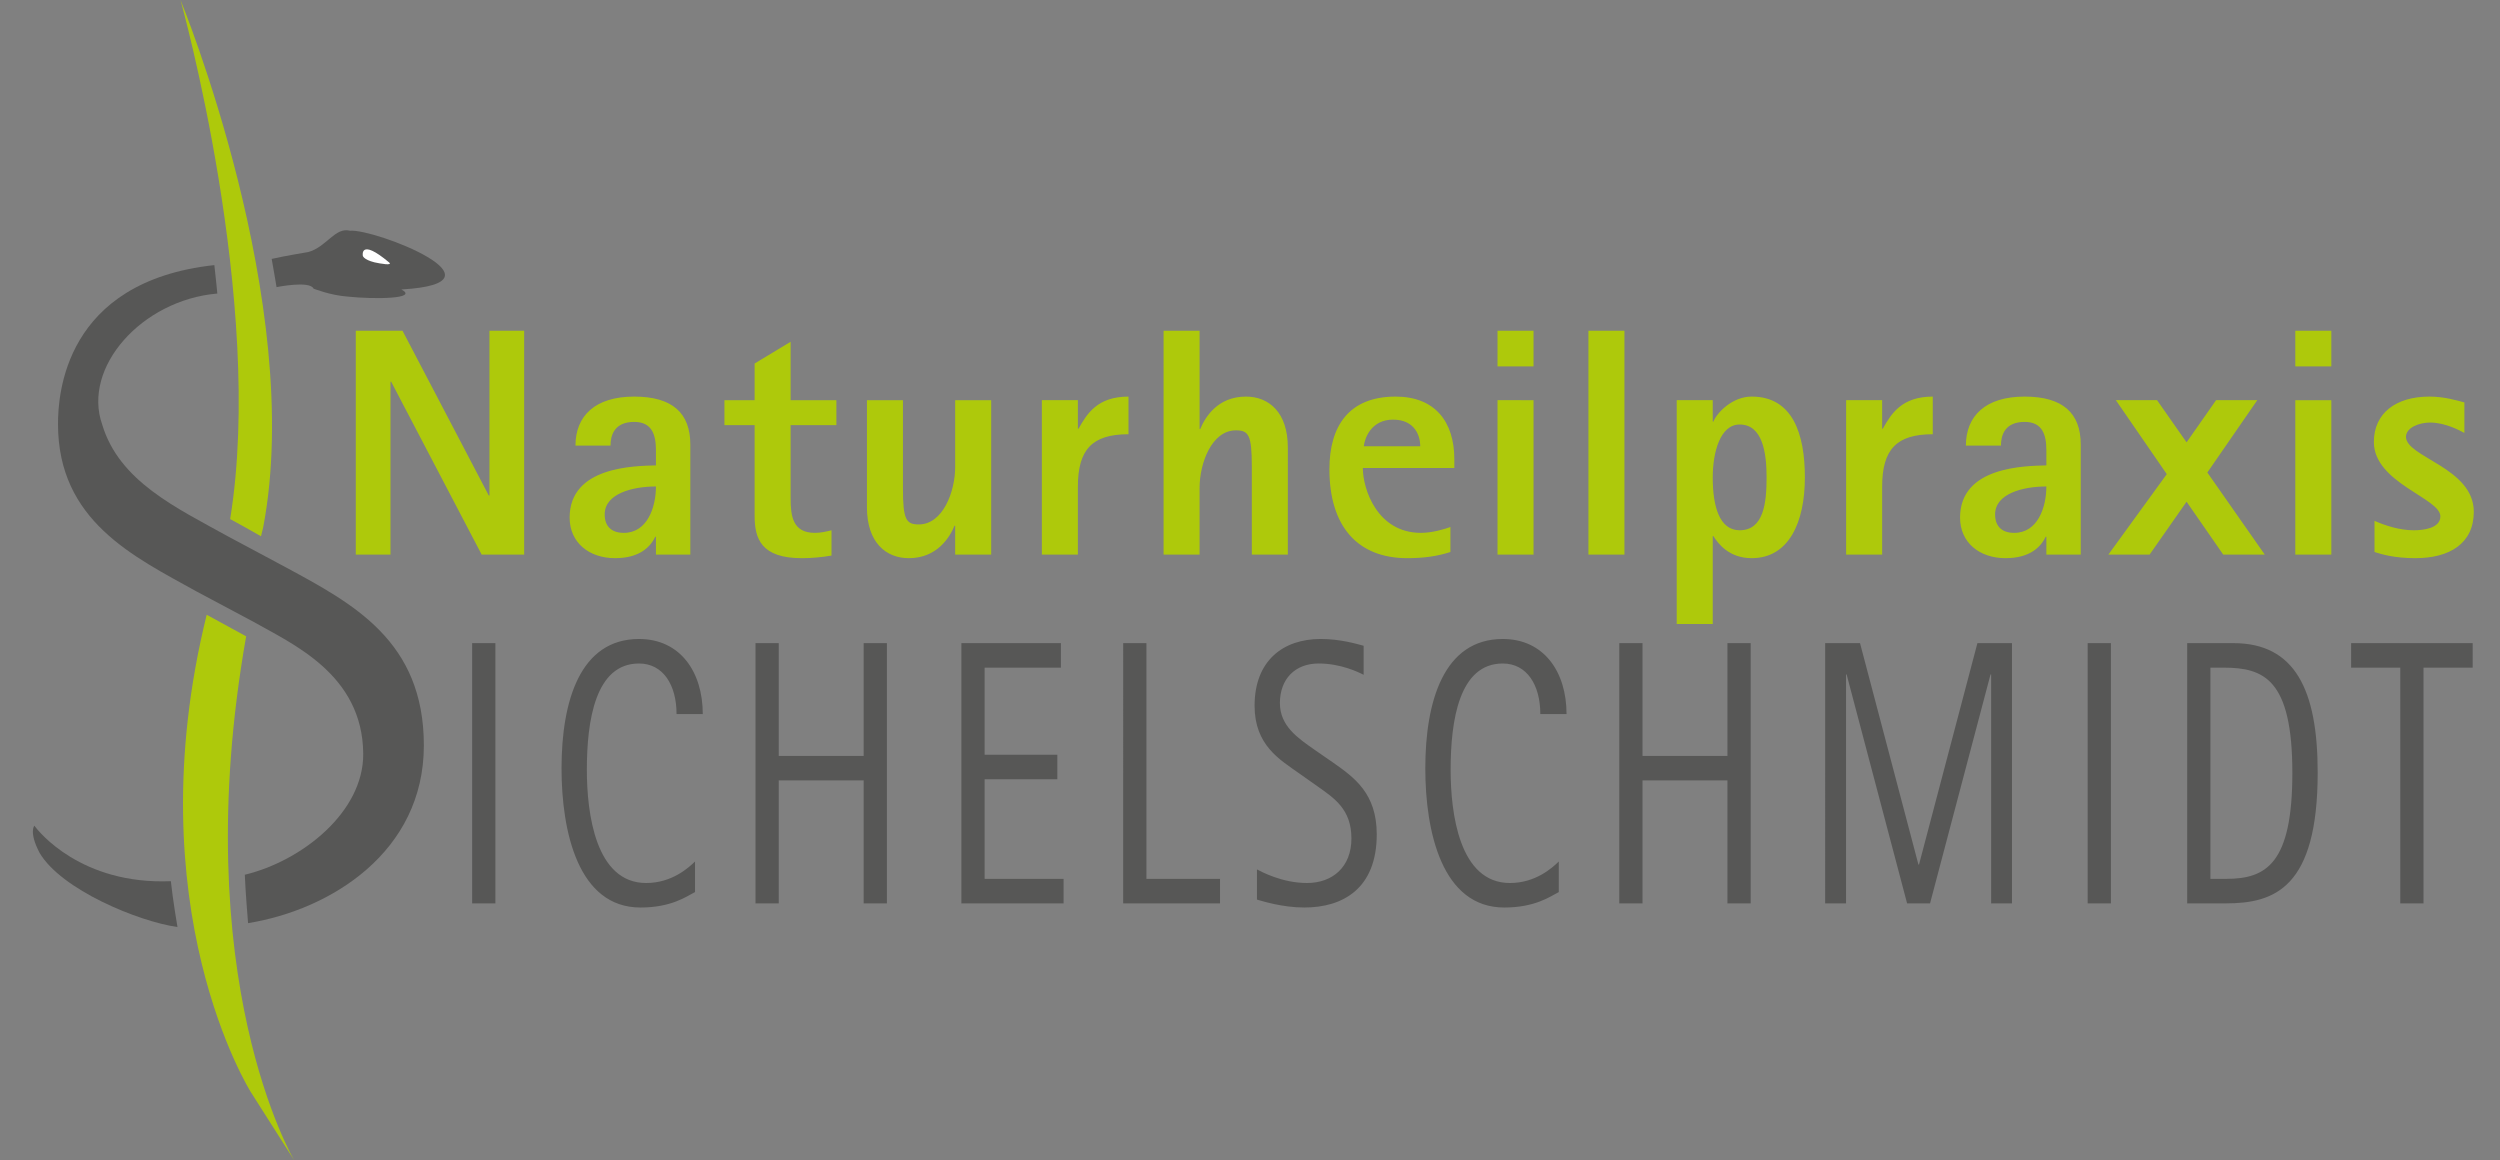
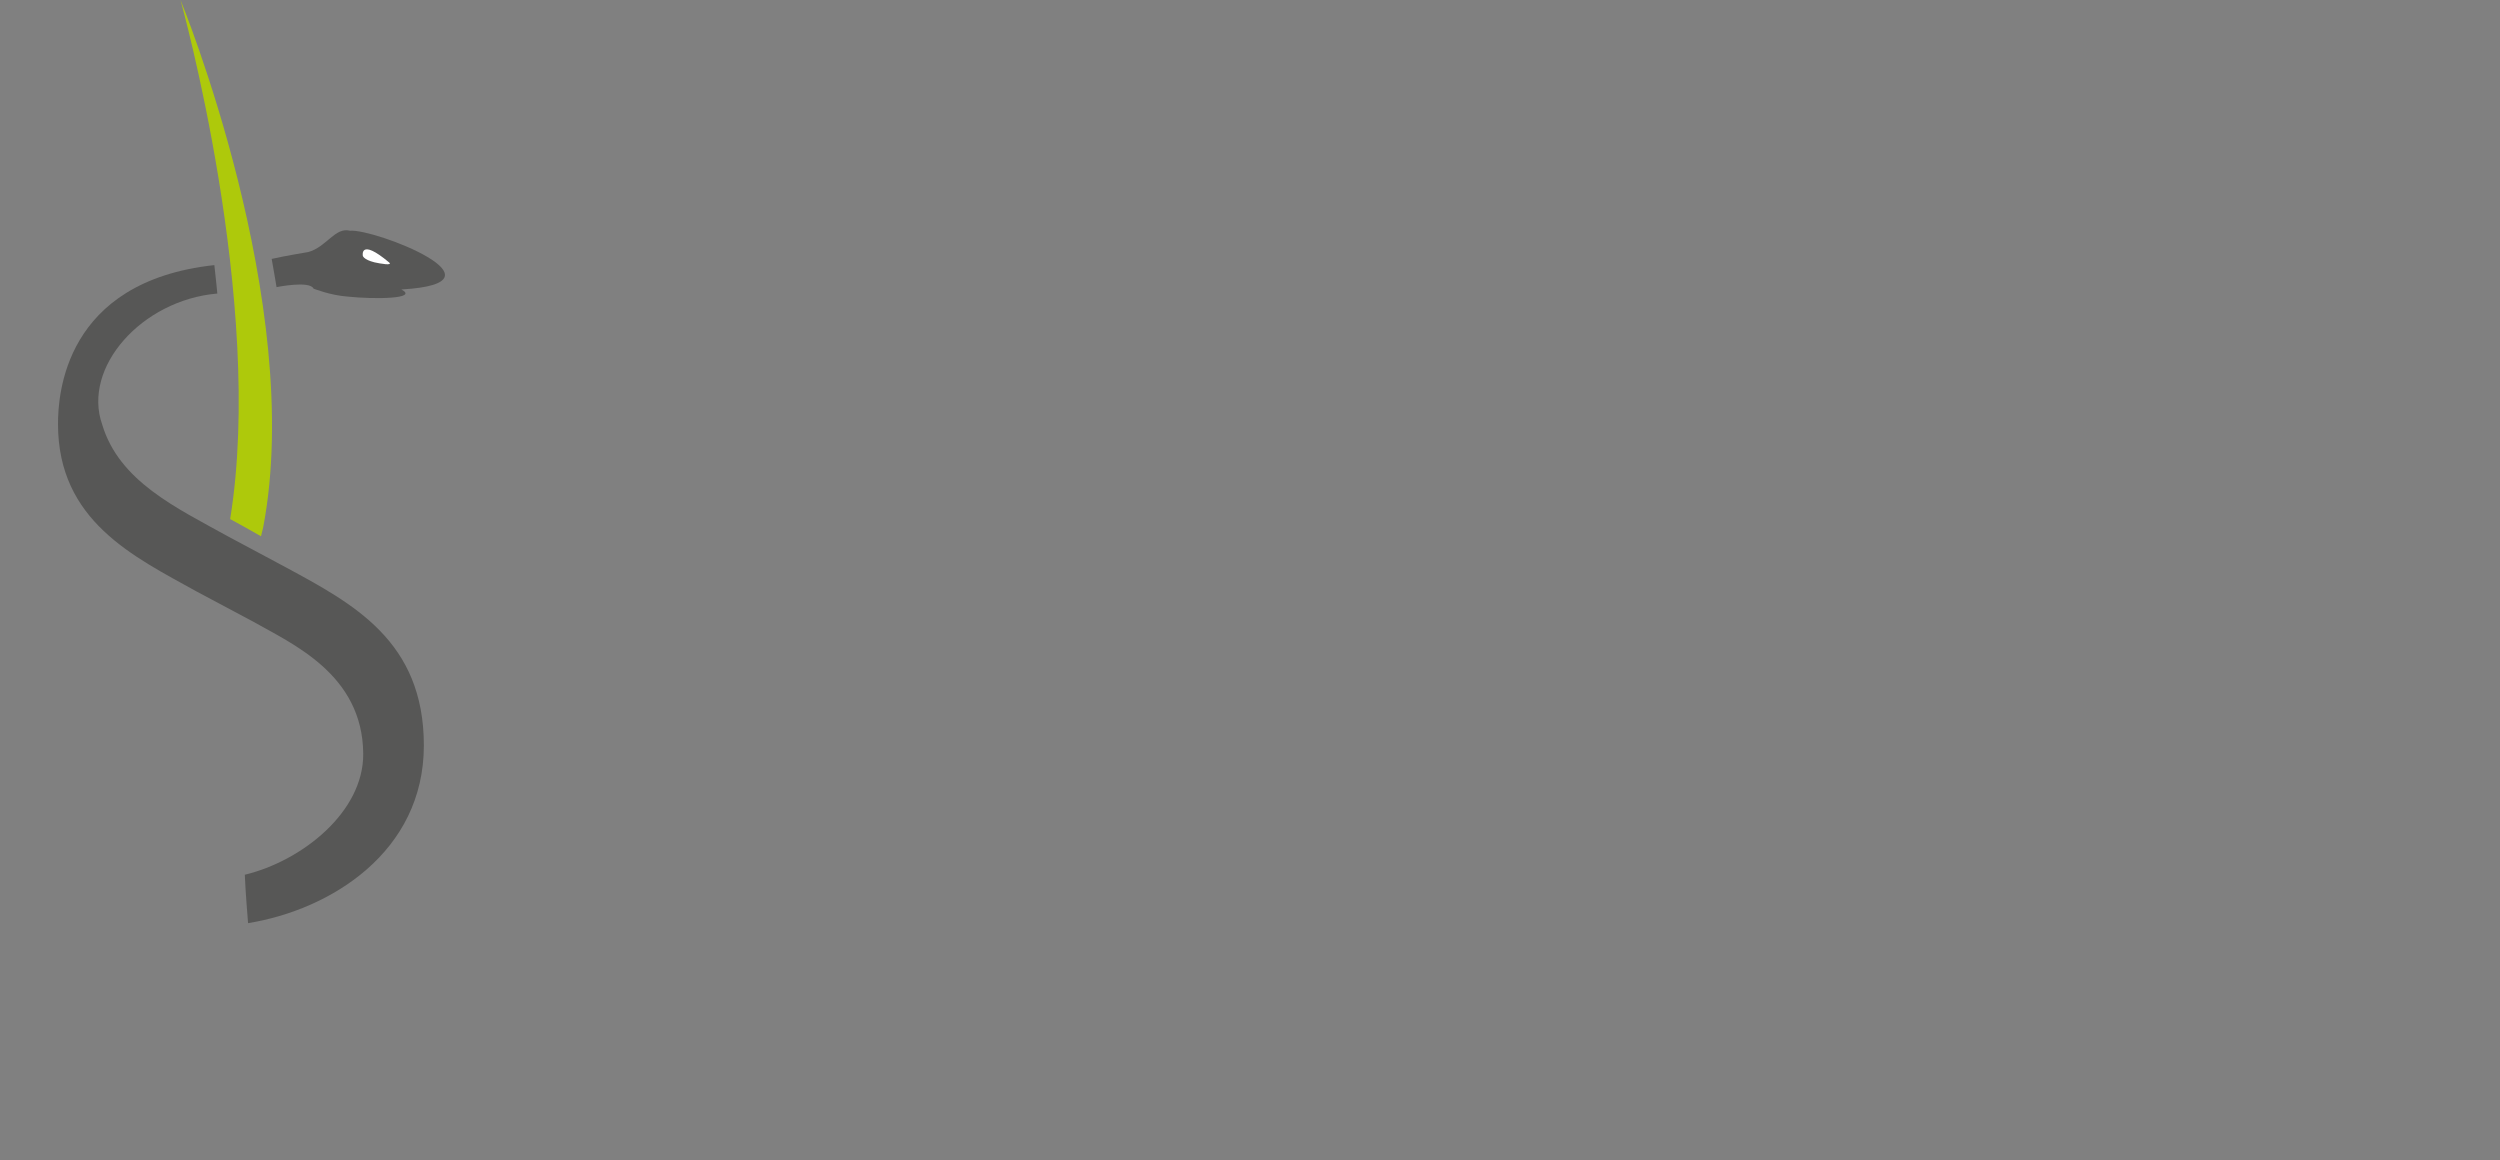
<svg xmlns="http://www.w3.org/2000/svg" version="1.1" id="Ebene_1" x="0px" y="0px" width="800px" height="371.352px" viewBox="0 0 800 371.352" enable-background="new 0 0 800 371.352" xml:space="preserve">
  <rect x="0" y="0" width="800" height="371.352" fill="#808080" stroke="none" />
  <path fill="#575756" d="M73.1,171.723c-16.693-9.243-34.932-17.693-40.391-35.842c-6.452-18.274,12.629-39.866,36.835-41.945  c0,0-0.468-4.999-0.95-9.104c-48.119,5.242-50.032,41.662-50.032,50.859c0,30.999,24.262,42.434,44.237,53.526l17.989,9.582  c12.523,7.154,35.243,16.85,35.445,42.38c0.147,18.687-19.615,34.326-37.892,38.736c0,0.588,0.245,5.807,1.043,15.493  c26.377-4.267,56.253-22.74,56.253-56.879c0-33.495-22.775-45.394-44.237-57.021L73.1,171.723z" />
-   <path fill="#AEC90B" d="M78.765,203.624C59.451,313.159,94.184,371.352,94.184,371.352L80.273,349.48  c0,0-37.277-58.989-14.132-152.754C67.642,197.504,72.695,200.344,78.765,203.624" />
  <path fill="#AEC90B" d="M73.651,166.101C84.925,96.734,57.759,0,57.759,0s40.086,97.253,26.469,168.707  c-0.092,0.456-0.607,2.483-0.706,2.906C80.052,169.651,77.698,168.266,73.651,166.101" />
-   <path fill="#575756" d="M768.09,289.081h7.436v-75.434h15.733v-7.846h-38.901v7.846h15.732V289.081z M707.334,213.647h4.196  c12.871,0,22.024,3.621,22.024,33.673c0,29.087-8.39,33.914-21.166,33.914h-5.055V213.647z M699.898,289.081h12.396  c15.54,0,29.365-4.949,29.365-41.882c0-26.432-7.245-41.397-26.983-41.397h-14.777V289.081z M668.053,289.081h7.437v-83.279h-7.437  V289.081z M584.052,289.081h6.676v-73.262h0.189l19.355,73.262h7.343l19.355-73.262h0.191v73.262h6.674v-83.279h-11.062  l-18.688,70.848h-0.191l-18.687-70.848h-11.157V289.081z M518.169,289.081h7.437v-39.347h27.175v39.347h7.437v-83.279h-7.437v36.088  h-27.175v-36.088h-7.437V289.081z M498.813,275.684c-2.001,1.932-7.341,6.879-15.637,6.879c-16.208,0-18.974-22.328-18.974-36.208  c0-15.931,2.766-34.035,16.685-34.035c7.724,0,12.015,6.879,12.015,16.173h8.392c0-13.518-7.247-24.018-20.406-24.018  c-18.879,0-24.789,19.914-24.789,41.396c0,20.276,5.339,44.536,25.266,44.536c9.822,0,14.685-3.5,17.449-4.947V275.684z   M420.536,239.838c-5.15-3.621-10.968-7.483-10.968-14.847c0-7.723,4.864-12.672,12.397-12.672c7.054,0,12.776,2.775,14.397,3.621  v-9.294c-2.289-0.604-7.438-2.172-13.73-2.172c-12.108,0-21.168,6.999-21.168,21.362c0,12.672,8.104,17.259,14.207,21.604  l5.816,4.103c5.436,3.863,10.965,7.363,10.965,16.777c0,9.172-6.103,14.241-14.207,14.241c-8.009,0-14.589-3.621-16.019-4.345v9.655  c1.717,0.482,8.105,2.534,15.16,2.534c12.302,0,23.17-6.035,23.17-23.414c0-13.155-7.246-18.225-13.92-22.932L420.536,239.838z   M359.417,289.081h30.989v-7.847h-23.55v-75.433h-7.438V289.081z M307.644,289.081h32.705v-7.847h-25.268v-31.862h23.265v-7.846  h-23.265v-27.879h24.408v-7.846h-31.846V289.081z M241.76,289.081h7.438v-39.347h27.174v39.347h7.436v-83.279h-7.436v36.088h-27.174  v-36.088h-7.438V289.081z M222.406,275.684c-2.002,1.932-7.342,6.879-15.637,6.879c-16.209,0-18.975-22.328-18.975-36.208  c0-15.931,2.766-34.035,16.686-34.035c7.723,0,12.015,6.879,12.015,16.173h8.391c0-13.518-7.248-24.018-20.405-24.018  c-18.878,0-24.79,19.914-24.79,41.396c0,20.276,5.339,44.536,25.268,44.536c9.82,0,14.683-3.5,17.448-4.947V275.684z   M151.086,289.081h7.438v-83.279h-7.438V289.081z" />
-   <path fill="#AEC90B" d="M788.604,128.779c-2.388-0.622-6.332-1.868-11.212-1.868c-10.694,0-17.755,5.295-17.755,14.536  c0,13.082,21.284,17.961,21.284,23.774c0,3.945-5.71,4.465-8.514,4.465c-4.672,0-9.239-1.558-12.563-3.011v9.966  c2.284,0.728,6.333,1.973,13.082,1.973c10.901,0,18.688-4.671,18.688-14.847c0-14.12-21.699-17.441-21.699-23.982  c0-2.907,4.152-4.569,7.683-4.569c5.088,0,9.76,2.699,11.005,3.323V128.779z M734.498,117.255h11.525v-11.42h-11.525V117.255z   M734.498,177.472h11.525v-49.419h-11.525V177.472z M674.681,177.472h13.186l11.836-16.923l11.732,16.923h13.289l-18.377-26.268  l15.988-23.152H709.15l-9.448,13.497l-9.448-13.497h-13.186l16.301,23.672L674.681,177.472z M638.432,164.598  c0-6.645,8.929-8.928,16.403-8.928c0,6.747-2.803,14.846-10.278,14.846C640.611,170.516,638.432,168.439,638.432,164.598   M654.835,177.472h11.006v-35.196c0-10.071-5.711-15.366-17.961-15.366c-12.563,0-18.792,6.229-18.792,15.677H640.3  c0-3.323,1.246-7.579,7.58-7.579c5.71,0,6.955,4.152,6.955,9.032v4.879c-6.851,0.208-27.615,0.312-27.615,16.715  c0,7.995,6.229,12.978,14.534,12.978c7.891,0,11.317-3.633,12.874-6.853h0.207V177.472z M590.762,177.472h11.523v-21.699  c0-11.939,4.569-16.819,16.197-16.819v-12.044c-9.967,0-13.29,5.503-15.989,10.278h-0.208v-9.136h-11.523V177.472z M548.074,152.762  c0-7.787,2.284-16.923,8.617-16.923c7.372,0,8.618,9.136,8.618,16.923c0,8.203-0.936,16.923-8.618,16.923  C550.151,169.686,548.074,161.899,548.074,152.762 M536.55,199.69h11.524v-28.137h0.207c1.559,2.491,5.088,7.06,12.251,7.06  c11.94,0,17.027-11.524,17.027-25.852c0-13.808-3.842-25.852-17.027-25.852c-6.229,0-11.108,5.191-12.251,7.995h-0.207v-6.853  H536.55V199.69z M508.295,177.472h11.523v-71.638h-11.523V177.472z M479.21,117.255h11.522v-11.42H479.21V117.255z M479.21,177.472  h11.522v-49.419H479.21V177.472z M436.419,142.796c0.312-2.907,2.596-8.514,9.344-8.514c7.165,0,8.721,5.399,8.721,8.514H436.419z   M464.139,168.647c-2.076,0.726-5.813,1.868-9.447,1.868c-13.913,0-18.584-13.912-18.584-20.765h29.278v-2.803  c0-12.042-6.23-20.037-18.793-20.037c-14.949,0-21.18,9.448-21.18,23.256c0,18.168,8.93,28.447,24.919,28.447  c5.294,0,9.654-0.624,13.807-1.973V168.647z M372.344,177.472h11.524v-21.388c0-7.787,3.841-18.376,11.628-18.376  c4.049,0,5.088,1.454,5.088,11.525v28.239h11.525V143.21c0-11.316-6.127-16.3-13.394-16.3c-9.136,0-13.081,6.645-14.639,10.382  h-0.208v-31.458h-11.524V177.472z M333.395,177.472h11.524v-21.699c0-11.939,4.568-16.819,16.196-16.819v-12.044  c-9.967,0-13.29,5.503-15.989,10.278h-0.207v-9.136h-11.524V177.472z M305.658,177.472h11.524v-49.419h-11.524v21.387  c0,7.891-3.945,18.376-11.628,18.376c-4.049,0-5.088-1.454-5.088-11.524v-28.239h-11.524v34.262  c0,11.316,6.126,16.299,13.393,16.299c9.033,0,13.082-6.645,14.64-10.382h0.208V177.472z M266.084,169.686  c-1.661,0.416-3.426,0.83-5.295,0.83c-7.06,0-7.787-5.191-7.787-11.108v-23.36h14.639v-7.995h-14.639v-18.688l-11.524,6.957v11.732  h-9.656v7.995h9.656v28.965c0,7.372,2.076,13.601,15.158,13.601c3.114,0,6.333-0.312,9.447-0.83V169.686z M193.497,164.598  c0-6.645,8.929-8.928,16.404-8.928c0,6.747-2.803,14.846-10.278,14.846C195.678,170.516,193.497,168.439,193.497,164.598   M209.901,177.472h11.005v-35.196c0-10.071-5.71-15.366-17.961-15.366c-12.563,0-18.792,6.229-18.792,15.677h11.212  c0-3.323,1.246-7.579,7.579-7.579c5.71,0,6.956,4.152,6.956,9.032v4.879c-6.852,0.208-27.617,0.312-27.617,16.715  c0,7.995,6.23,12.978,14.536,12.978c7.89,0,11.317-3.633,12.874-6.853h0.208V177.472z M113.85,177.472h11.109v-55.338h0.208  l28.966,55.338h13.601v-71.638h-11.109v52.741h-0.208L128.8,105.834h-14.95V177.472z" />
-   <path fill="#575756" d="M54.675,281.98c-28.774,1.161-42.331-15.91-43.682-17.749c0,0-1.812,1.987,1.657,8.651  c6.905,11.802,31.576,21.982,44.141,23.771C56.791,296.654,55.294,287.898,54.675,281.98" />
  <path fill="#575756" d="M100.333,92.36c0,0,5.369,2.151,10.908,2.549c8.432,0.896,22.989,0.77,17.194-2.277  c36.209-2.071-8.578-19.491-16.456-18.8c-4.751-1.25-7.553,5.284-13.359,6.826c-0.07,0.019-7.542,1.233-11.679,2.198  c0.727,4.001,1.554,9.028,1.554,9.028S99.141,89.716,100.333,92.36" />
  <path fill="#FFFFFF" d="M116.099,81.844c0,0,0.17,1.21,3.748,2.11c1.756,0.388,6.023,1.16,4.643,0.002  C115.029,76.033,116.099,81.844,116.099,81.844z" />
</svg>